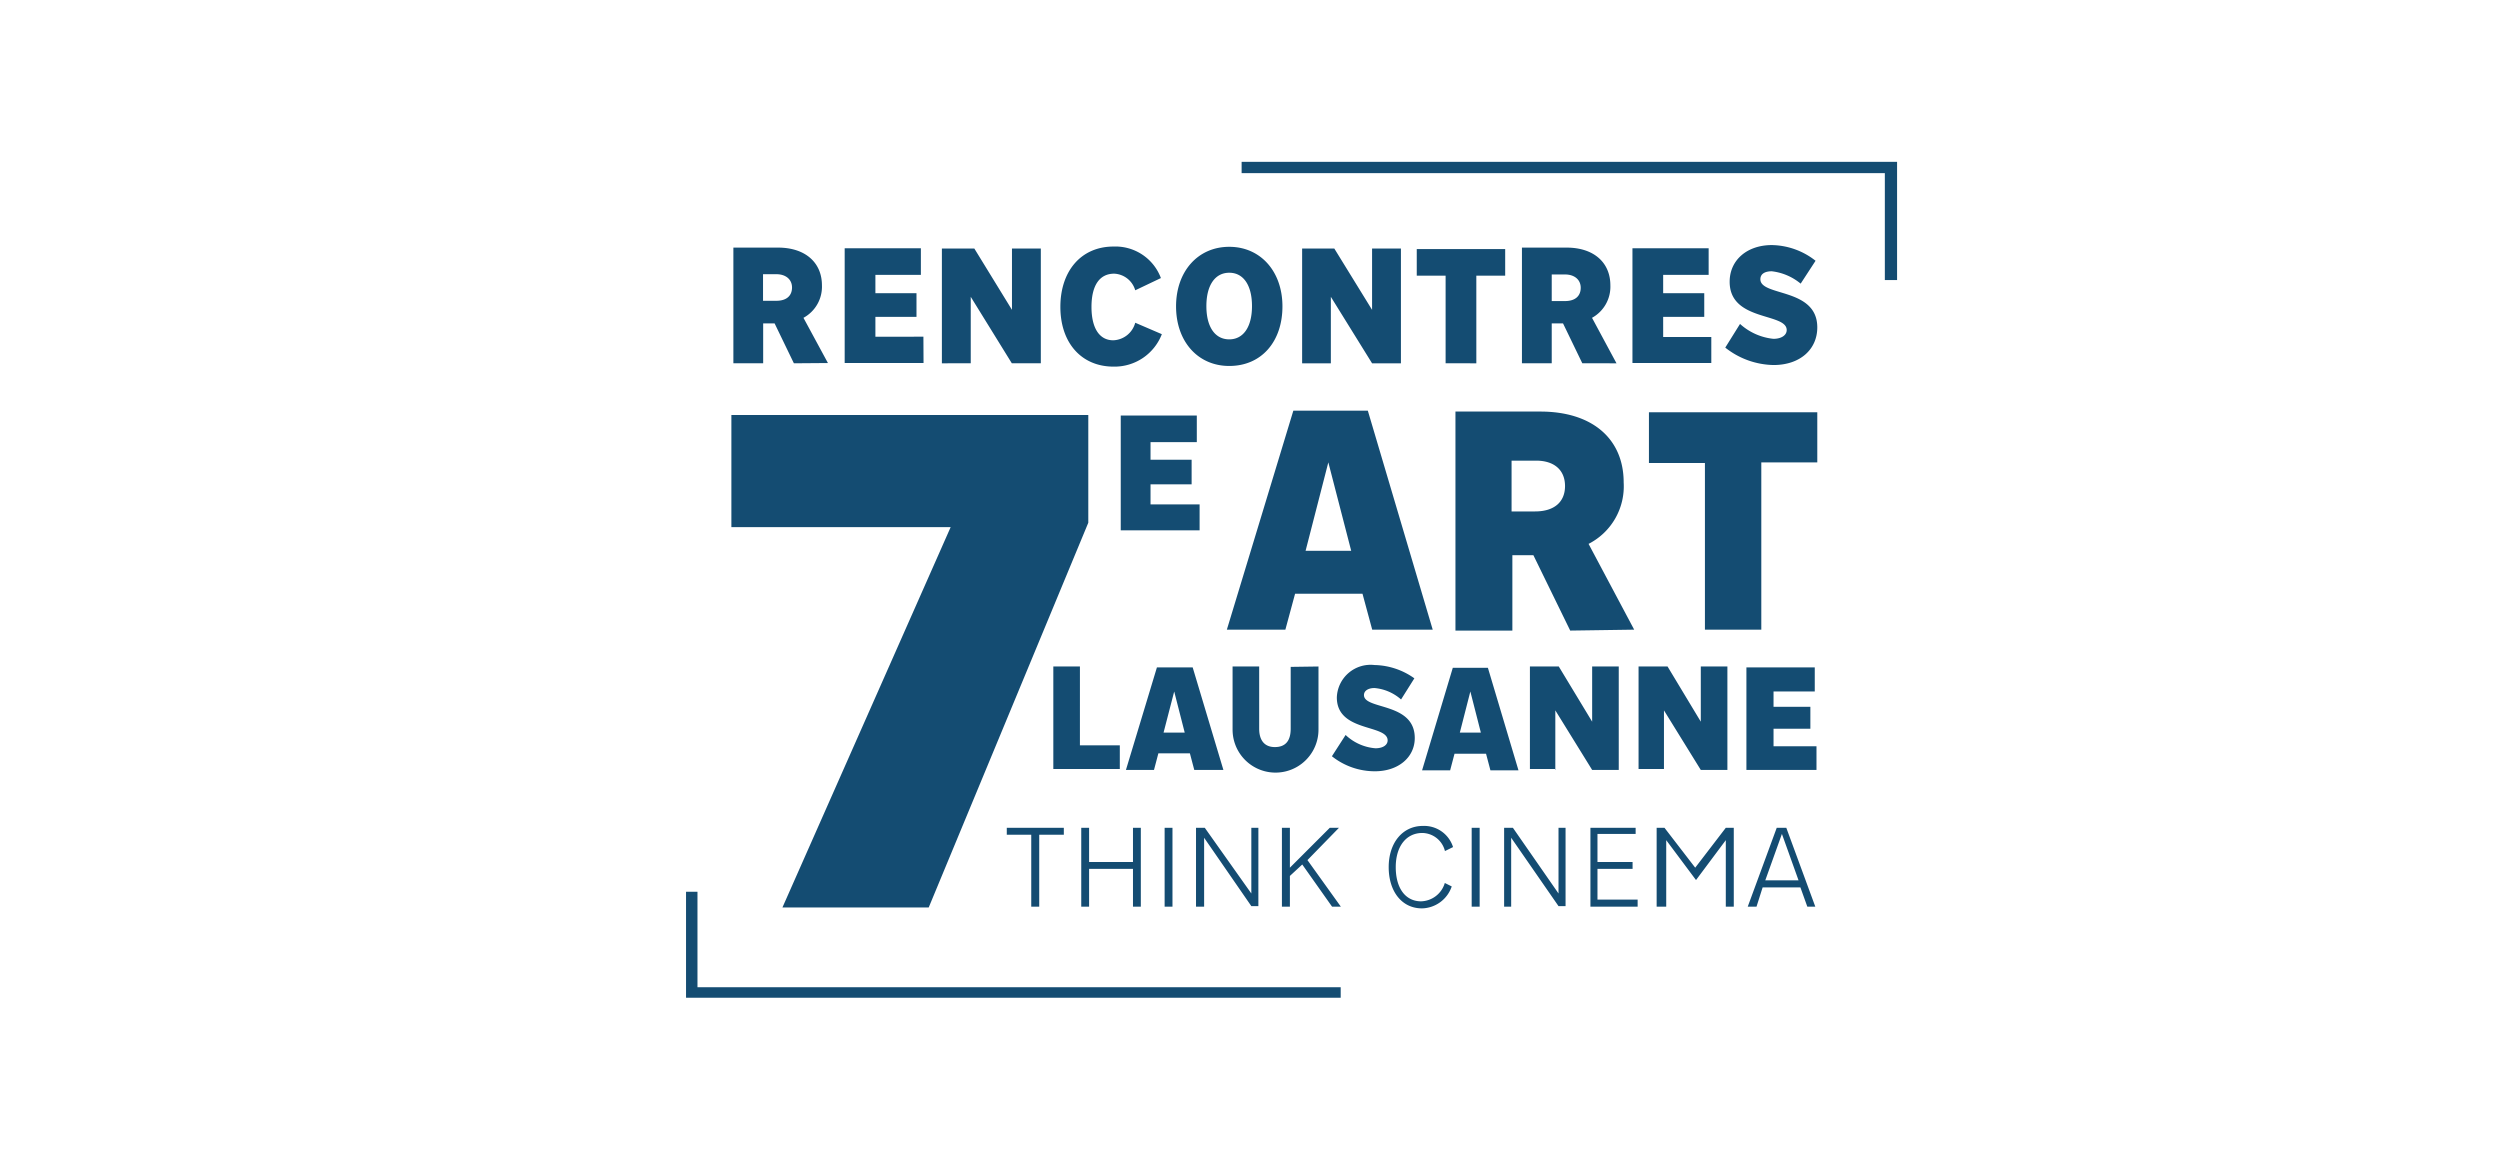
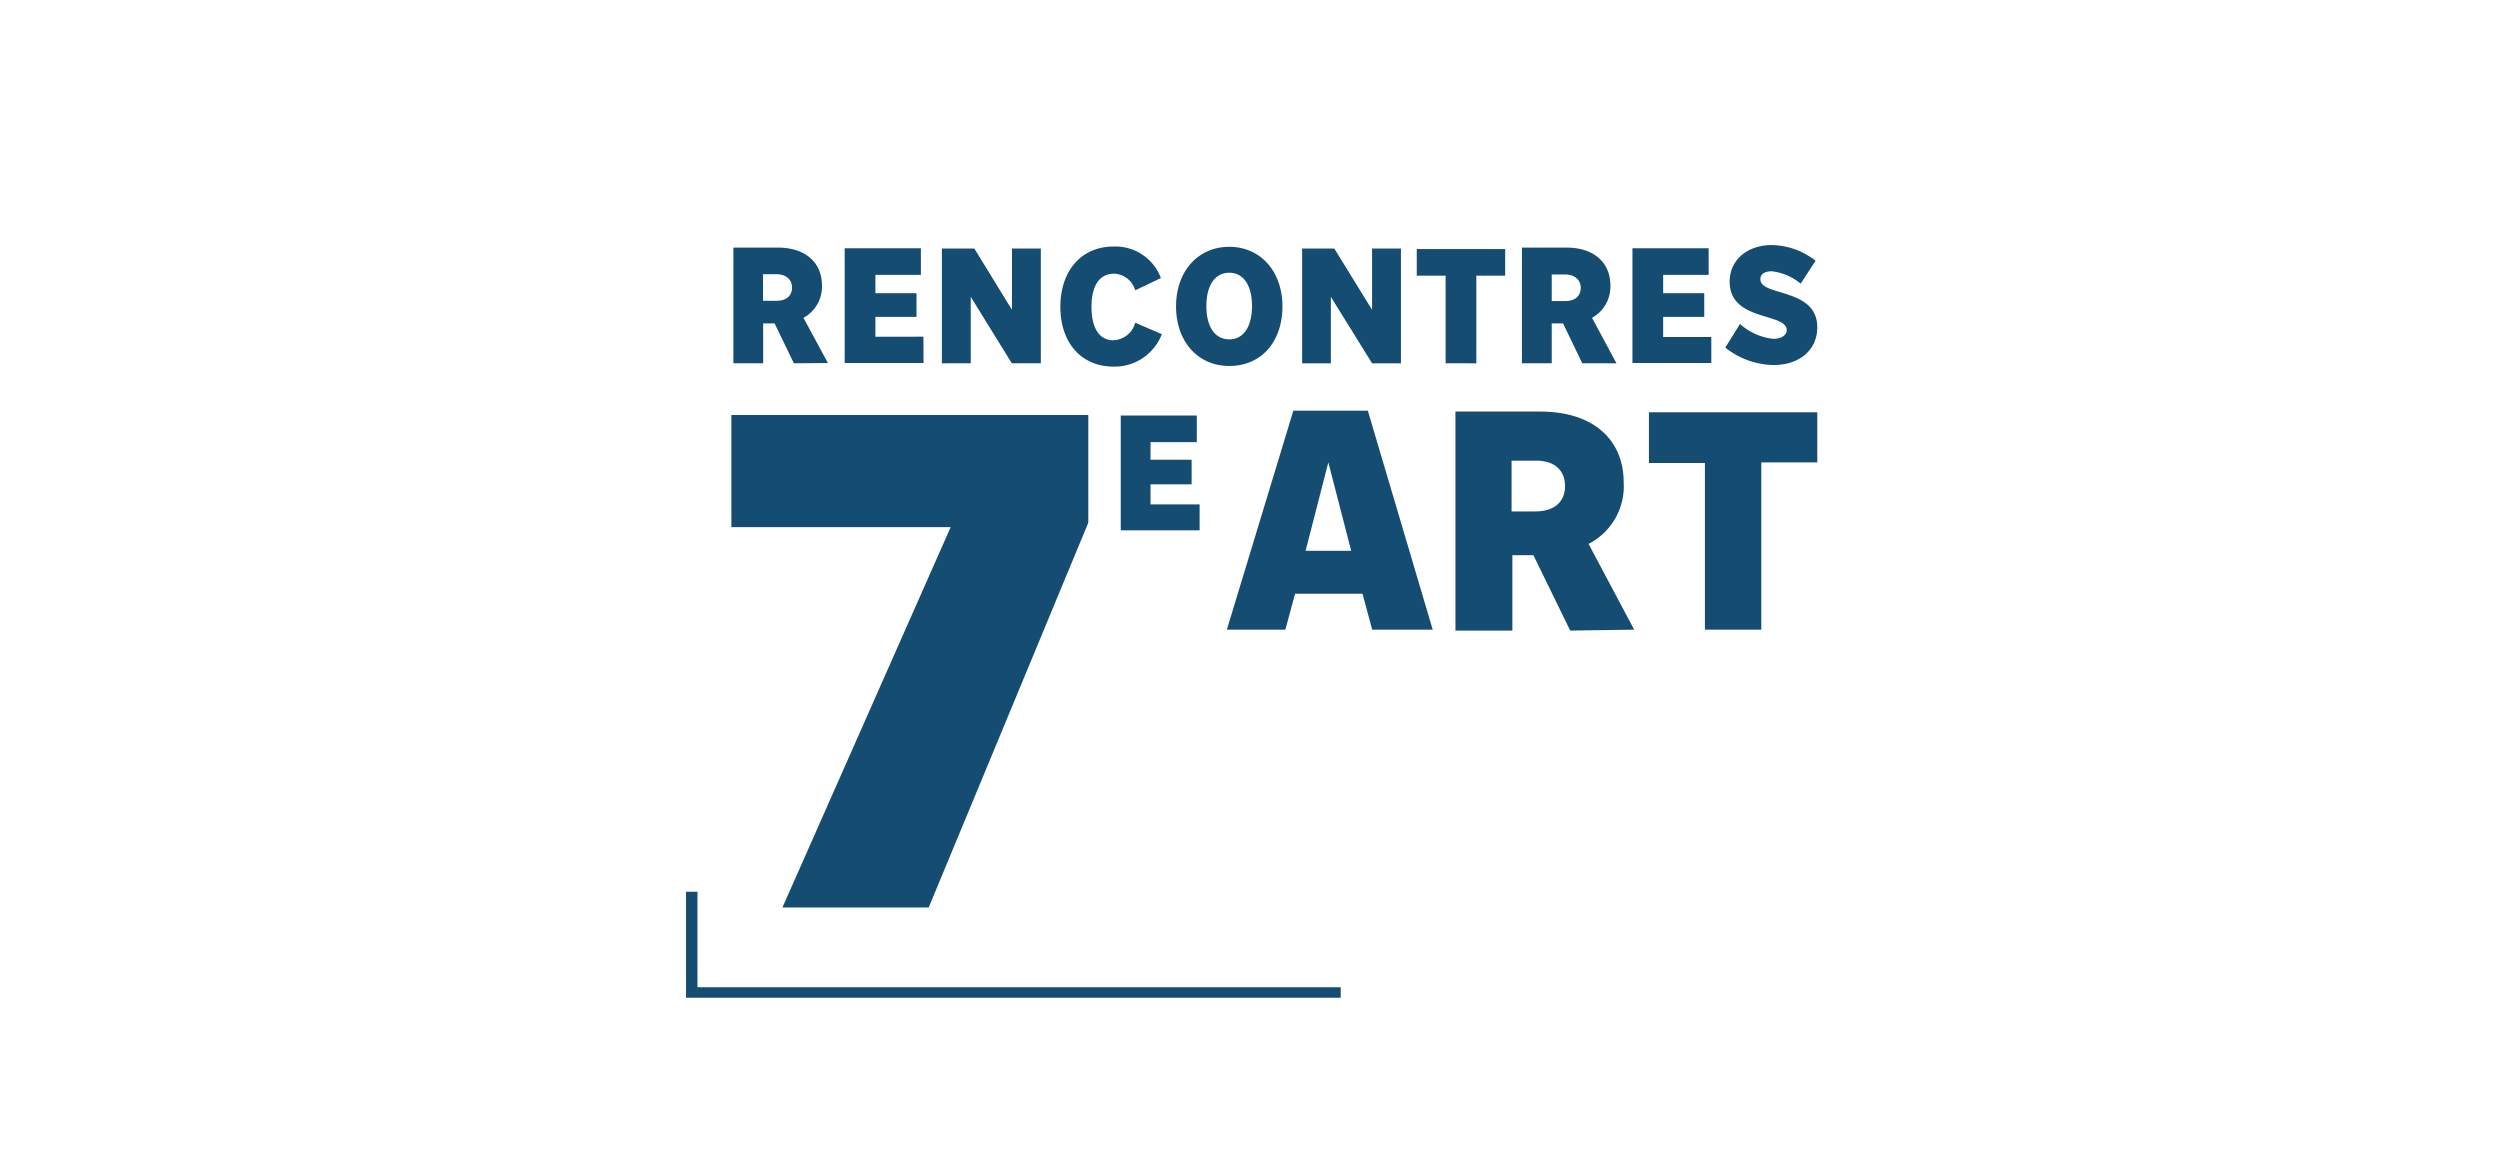
<svg xmlns="http://www.w3.org/2000/svg" id="Calque_1" data-name="Calque 1" viewBox="0 0 188 87.38">
  <path d="M129.74,26.14a6,6,0,0,0,3.63,1.31c2,0,3.29-1.18,3.29-2.83,0-3-4.28-2.31-4.28-3.62,0-.4.33-.6.86-.6a4.16,4.16,0,0,1,2.17.93l1.12-1.72a5.44,5.44,0,0,0-3.29-1.18c-1.85,0-3.17,1.12-3.17,2.76,0,3,4.29,2.31,4.29,3.63,0,.39-.4.66-1,.66a4.41,4.41,0,0,1-2.51-1.12Zm-1.05-.8h-3.62V23.83h3.09V22.05h-3.09V20.67h3.42v-2h-5.73v8.63h5.93Zm-12-2.7v-2h1c.72,0,1.18.4,1.18,1s-.39,1-1.18,1h-1Zm4.87,4.68-1.84-3.42a2.67,2.67,0,0,0,1.38-2.44c0-1.72-1.25-2.84-3.29-2.84h-3.36v8.7h2.24v-3h.85l1.45,3Zm-10.54,0V20.73h2.17v-2h-6.65v2h2.17v6.59Zm-10.94,0v-5h0l3.1,5h2.17V18.69h-2.17V23.3h0l-2.84-4.61H97.92v8.63Zm-7.64.2c2.44,0,4-1.85,4-4.48s-1.65-4.48-4-4.48-4,1.84-4,4.48,1.64,4.48,4,4.48m0-2c-1.06,0-1.72-.92-1.72-2.5s.66-2.51,1.72-2.51,1.71.93,1.71,2.51-.66,2.5-1.71,2.5m-5.14-4.61a3.65,3.65,0,0,0-3.56-2.37c-2.44,0-4,1.84-4,4.54s1.58,4.49,4,4.49a3.81,3.81,0,0,0,3.63-2.44l-2-.86a1.78,1.78,0,0,1-1.65,1.32c-1.05,0-1.64-.92-1.64-2.51s.59-2.5,1.71-2.5a1.73,1.73,0,0,1,1.58,1.25ZM73,27.32v-5h0l3.09,5h2.18V18.69H76.1V23.3h0l-2.83-4.61H70.83v8.63Zm-3.56-2H65.83V23.83h3.09V22.05H65.83V20.67h3.42v-2H63.52v8.63h5.93Zm-12.06-2.7v-2h1c.72,0,1.18.4,1.18,1s-.39,1-1.18,1h-1Zm4.88,4.68L60.42,23.9a2.66,2.66,0,0,0,1.39-2.44c0-1.72-1.26-2.84-3.3-2.84H55.15v8.7h2.24v-3h.86l1.45,3Z" style="fill:#144c72" />
  <path d="M132.45,47.35V34.77h4.21V31H124v3.82h4.21V47.35Zm-18.78-8.89V34.64h1.84c1.38,0,2.18.72,2.18,1.91s-.8,1.91-2.25,1.91Zm9.22,8.89-3.43-6.45a4.86,4.86,0,0,0,2.64-4.62c0-3.29-2.37-5.33-6.26-5.33h-6.39V47.42h4.28V41.75h1.58l2.77,5.67,4.81-.07Zm-23-12.58h0l1.72,6.65H98.18ZM96.66,47.35l.73-2.7h5.07l.73,2.7h4.55l-4.88-16.47h-5.6l-5,16.47Z" style="fill:#144c72" />
-   <path d="M136.66,56.12h-3.29V54.8h2.77V53.15h-2.77V52h3.1V50.19h-5.14V57.9h5.27V56.12ZM125.13,57.9V53.42h0l2.77,4.48h2V50.12h-2v4.15h0l-2.5-4.15h-2.18v7.71h1.91Zm-8.17,0V53.42h0l2.77,4.48h2V50.12h-2v4.15h0l-2.51-4.15h-2.17v7.71H117ZM110.57,52h0l.79,3.09h-1.58Zm-1.52,5.93.33-1.25h2.37l.33,1.25h2.11l-2.3-7.71h-2.64l-2.31,7.71Zm-8.89-1.06A5.17,5.17,0,0,0,103.39,58c1.78,0,3-1.06,3-2.5,0-2.71-3.82-2.11-3.82-3.23,0-.33.33-.53.79-.53a3.47,3.47,0,0,1,2,.86l1-1.59a5.34,5.34,0,0,0-3-1,2.54,2.54,0,0,0-2.83,2.44c0,2.63,3.82,2,3.82,3.23,0,.33-.33.59-.92.59a3.68,3.68,0,0,1-2.24-1Zm-3.1-6.72V54.8c0,.92-.4,1.38-1.19,1.38s-1.18-.52-1.18-1.38V50.12h-2v4.75a3.23,3.23,0,0,0,6.46,0V50.12ZM88.3,52h0l.79,3.09H87.5ZM86.78,57.9l.33-1.25h2.37l.33,1.25H92l-2.31-7.71H87L84.67,57.9Zm-2.57-1.85h-3V50.12h-2v7.71h5Z" style="fill:#144c72" />
-   <path d="M134,62.71h0l1.25,3.49h-2.5Zm-1.91,5.47.46-1.45h2.84l.52,1.45h.6l-2.18-5.93h-.72l-2.18,5.93Zm-6.79,0v-5h0l2.24,3h0l2.24-3h0v5h.6V62.25h-.6l-2.3,3-2.31-3h-.59v5.93Zm-2.17-.53h-3V65.34h2.64v-.52h-2.64V62.71H123v-.46H119.6v5.93h3.55v-.53Zm-9.49.53V63h0l3.56,5.14h.53V62.25h-.53v4.94h0l-3.43-4.94h-.66v5.93Zm-2.37-5.93h-.6v5.93h.6Zm-2,1.45A2.28,2.28,0,0,0,107,62.11c-1.52,0-2.57,1.26-2.57,3.1s1,3.1,2.5,3.1a2.42,2.42,0,0,0,2.24-1.65l-.52-.26a1.92,1.92,0,0,1-1.78,1.38c-1.19,0-1.91-1-1.91-2.57s.79-2.57,2-2.57A1.78,1.78,0,0,1,108.66,64ZM97,68.18V65.87l.93-.86,2.24,3.17h.66l-2.51-3.5,2.37-2.43H100l-3,3v-3H96.4v5.93Zm-6.45,0V63h0l3.55,5.14h.53V62.25h-.53v4.94h0L90.6,62.25h-.66v5.93Zm-2.38-5.93h-.59v5.93h.59ZM81.9,68.18V65.34h3.3v2.84h.59V62.25H85.2v2.57H81.9V62.25h-.59v5.93Zm-3.75,0V62.77H80v-.52H75.71v.52h1.84v5.41Z" style="fill:#144c72" />
-   <polygon points="142.66 21.06 141.74 21.06 141.74 13.02 93.37 13.02 93.37 12.17 142.66 12.17 142.66 21.06" style="fill:#144c72" />
  <polygon points="100.82 75.03 51.59 75.03 51.59 67.06 52.45 67.06 52.45 74.24 100.82 74.24 100.82 75.03" style="fill:#144c72" />
  <path d="M90.21,37.93H86.52V36.42h3.09V34.57H86.52V33.25H90v-2H84.28v8.63h5.93ZM55,39.64H71.49L58.84,68.24h11l12-28.93v-8.1H55Z" style="fill:#144c72" />
</svg>